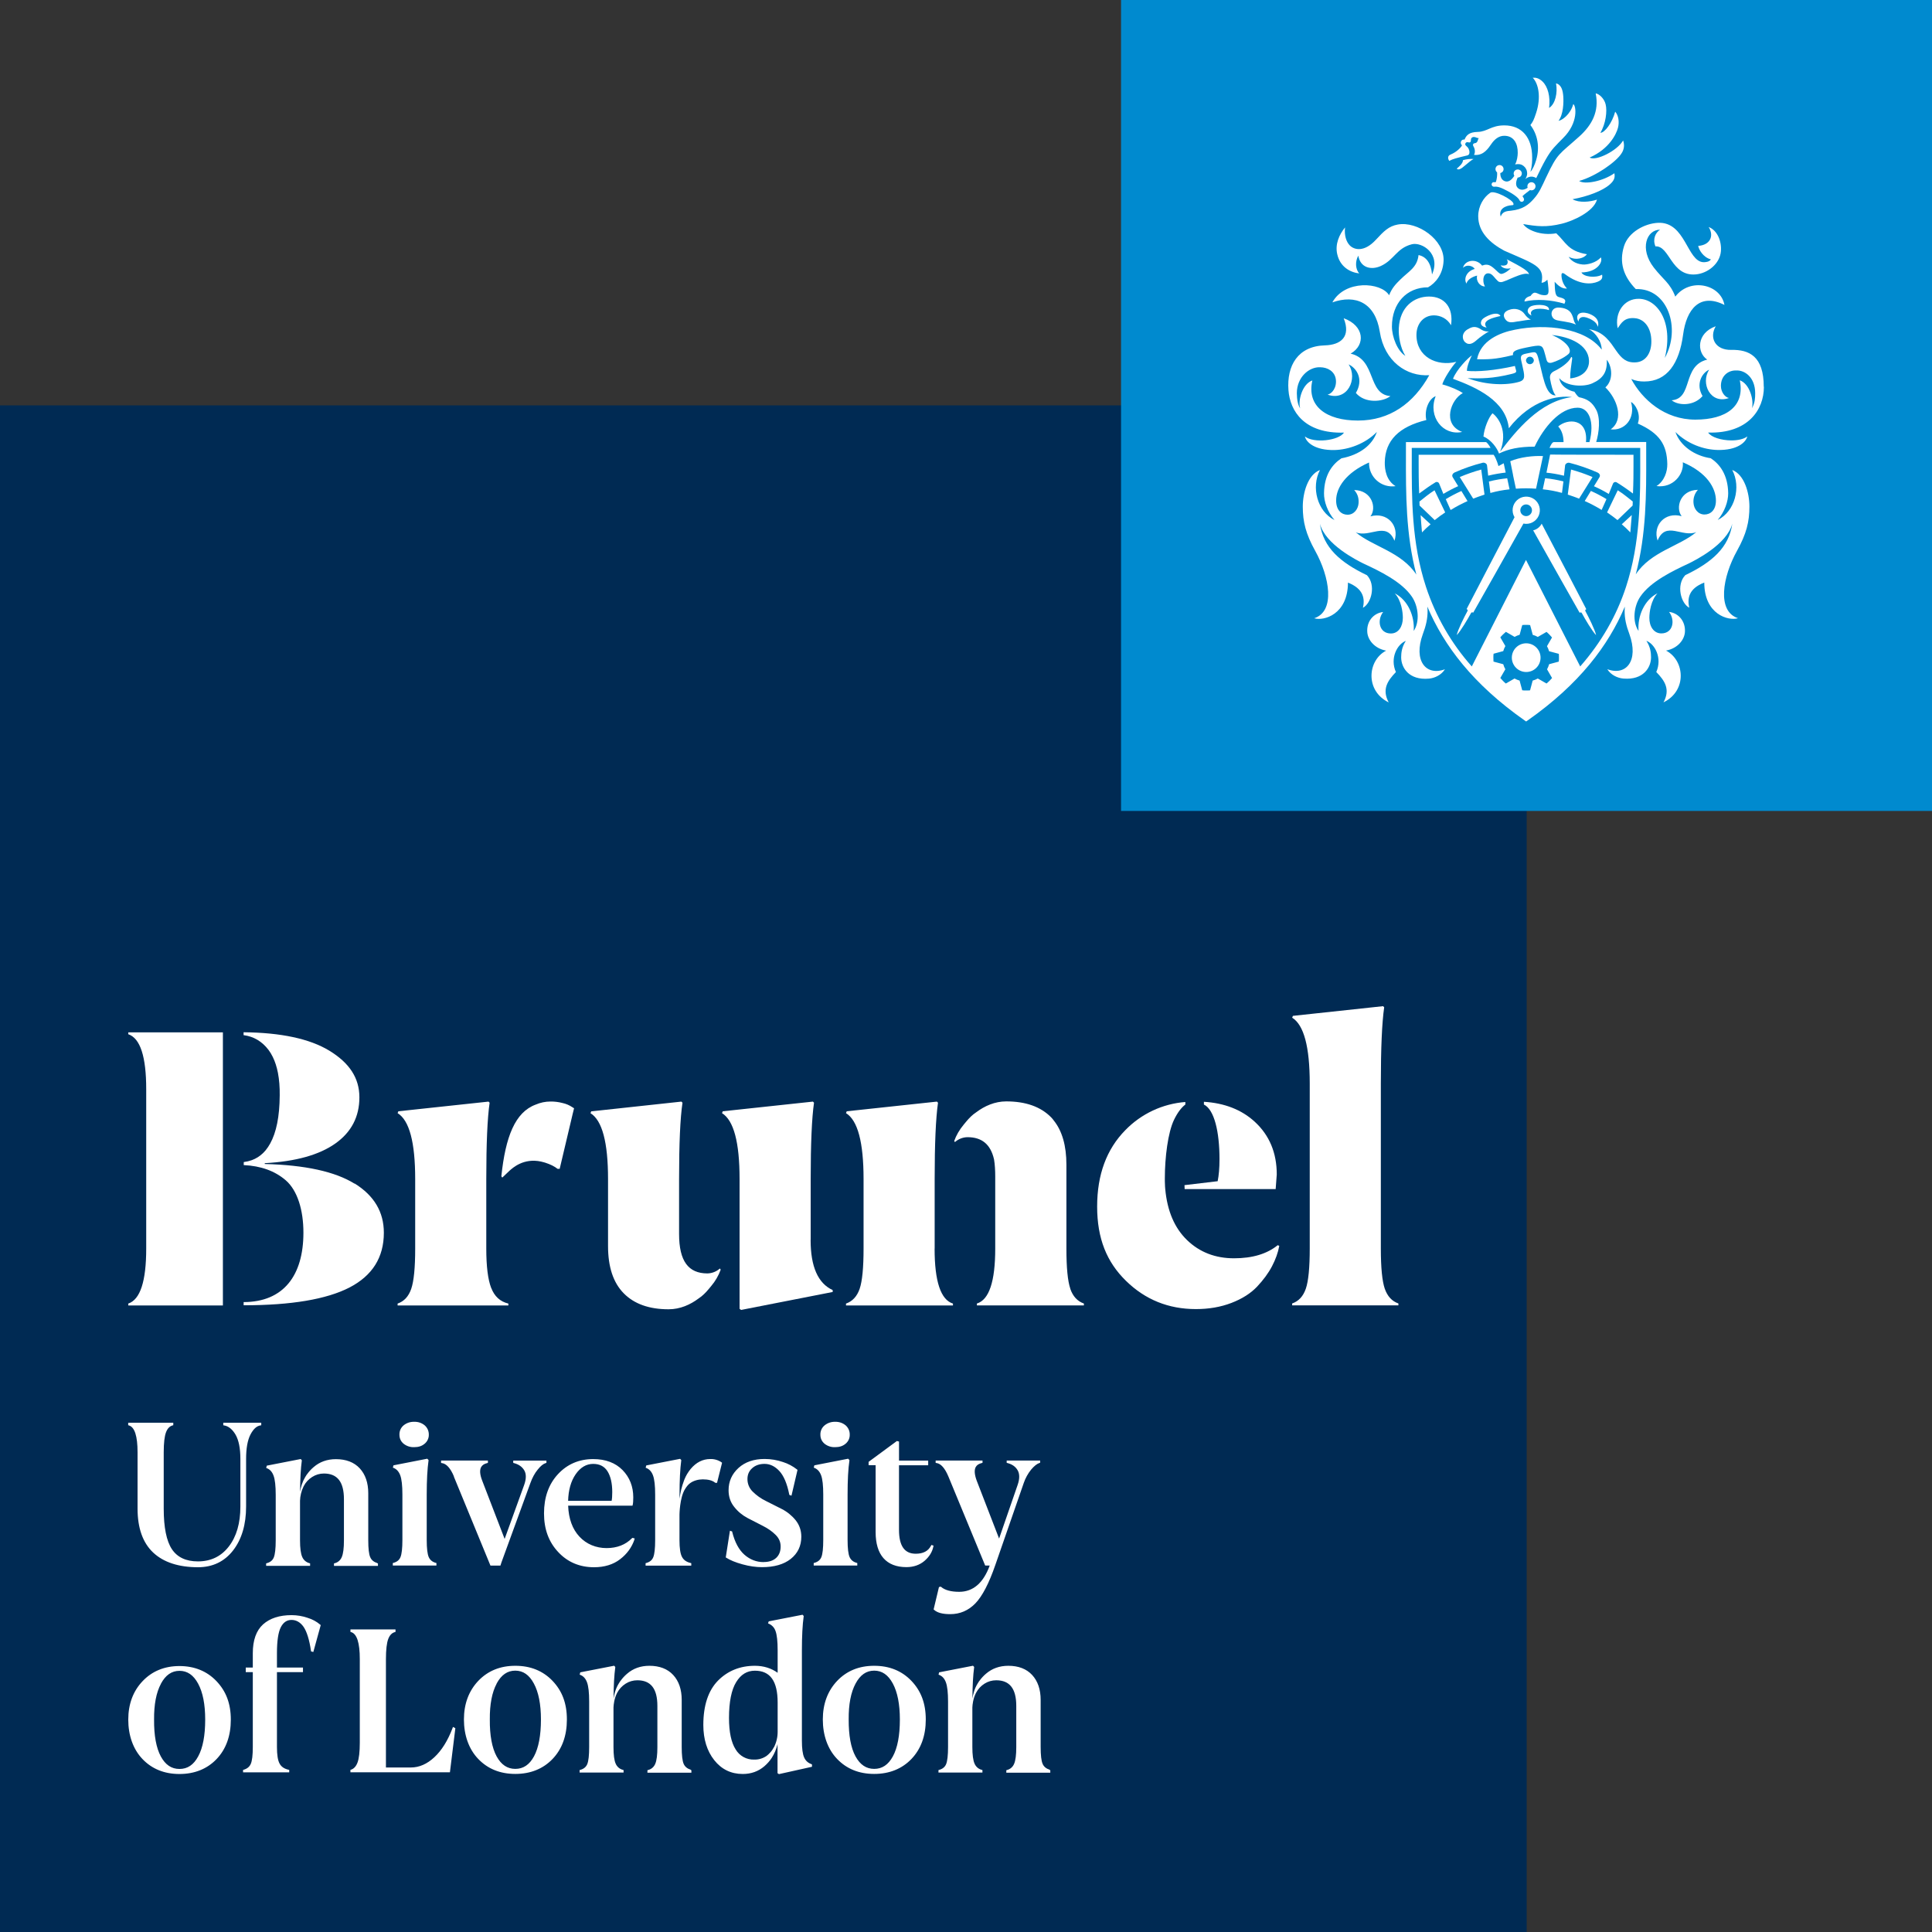
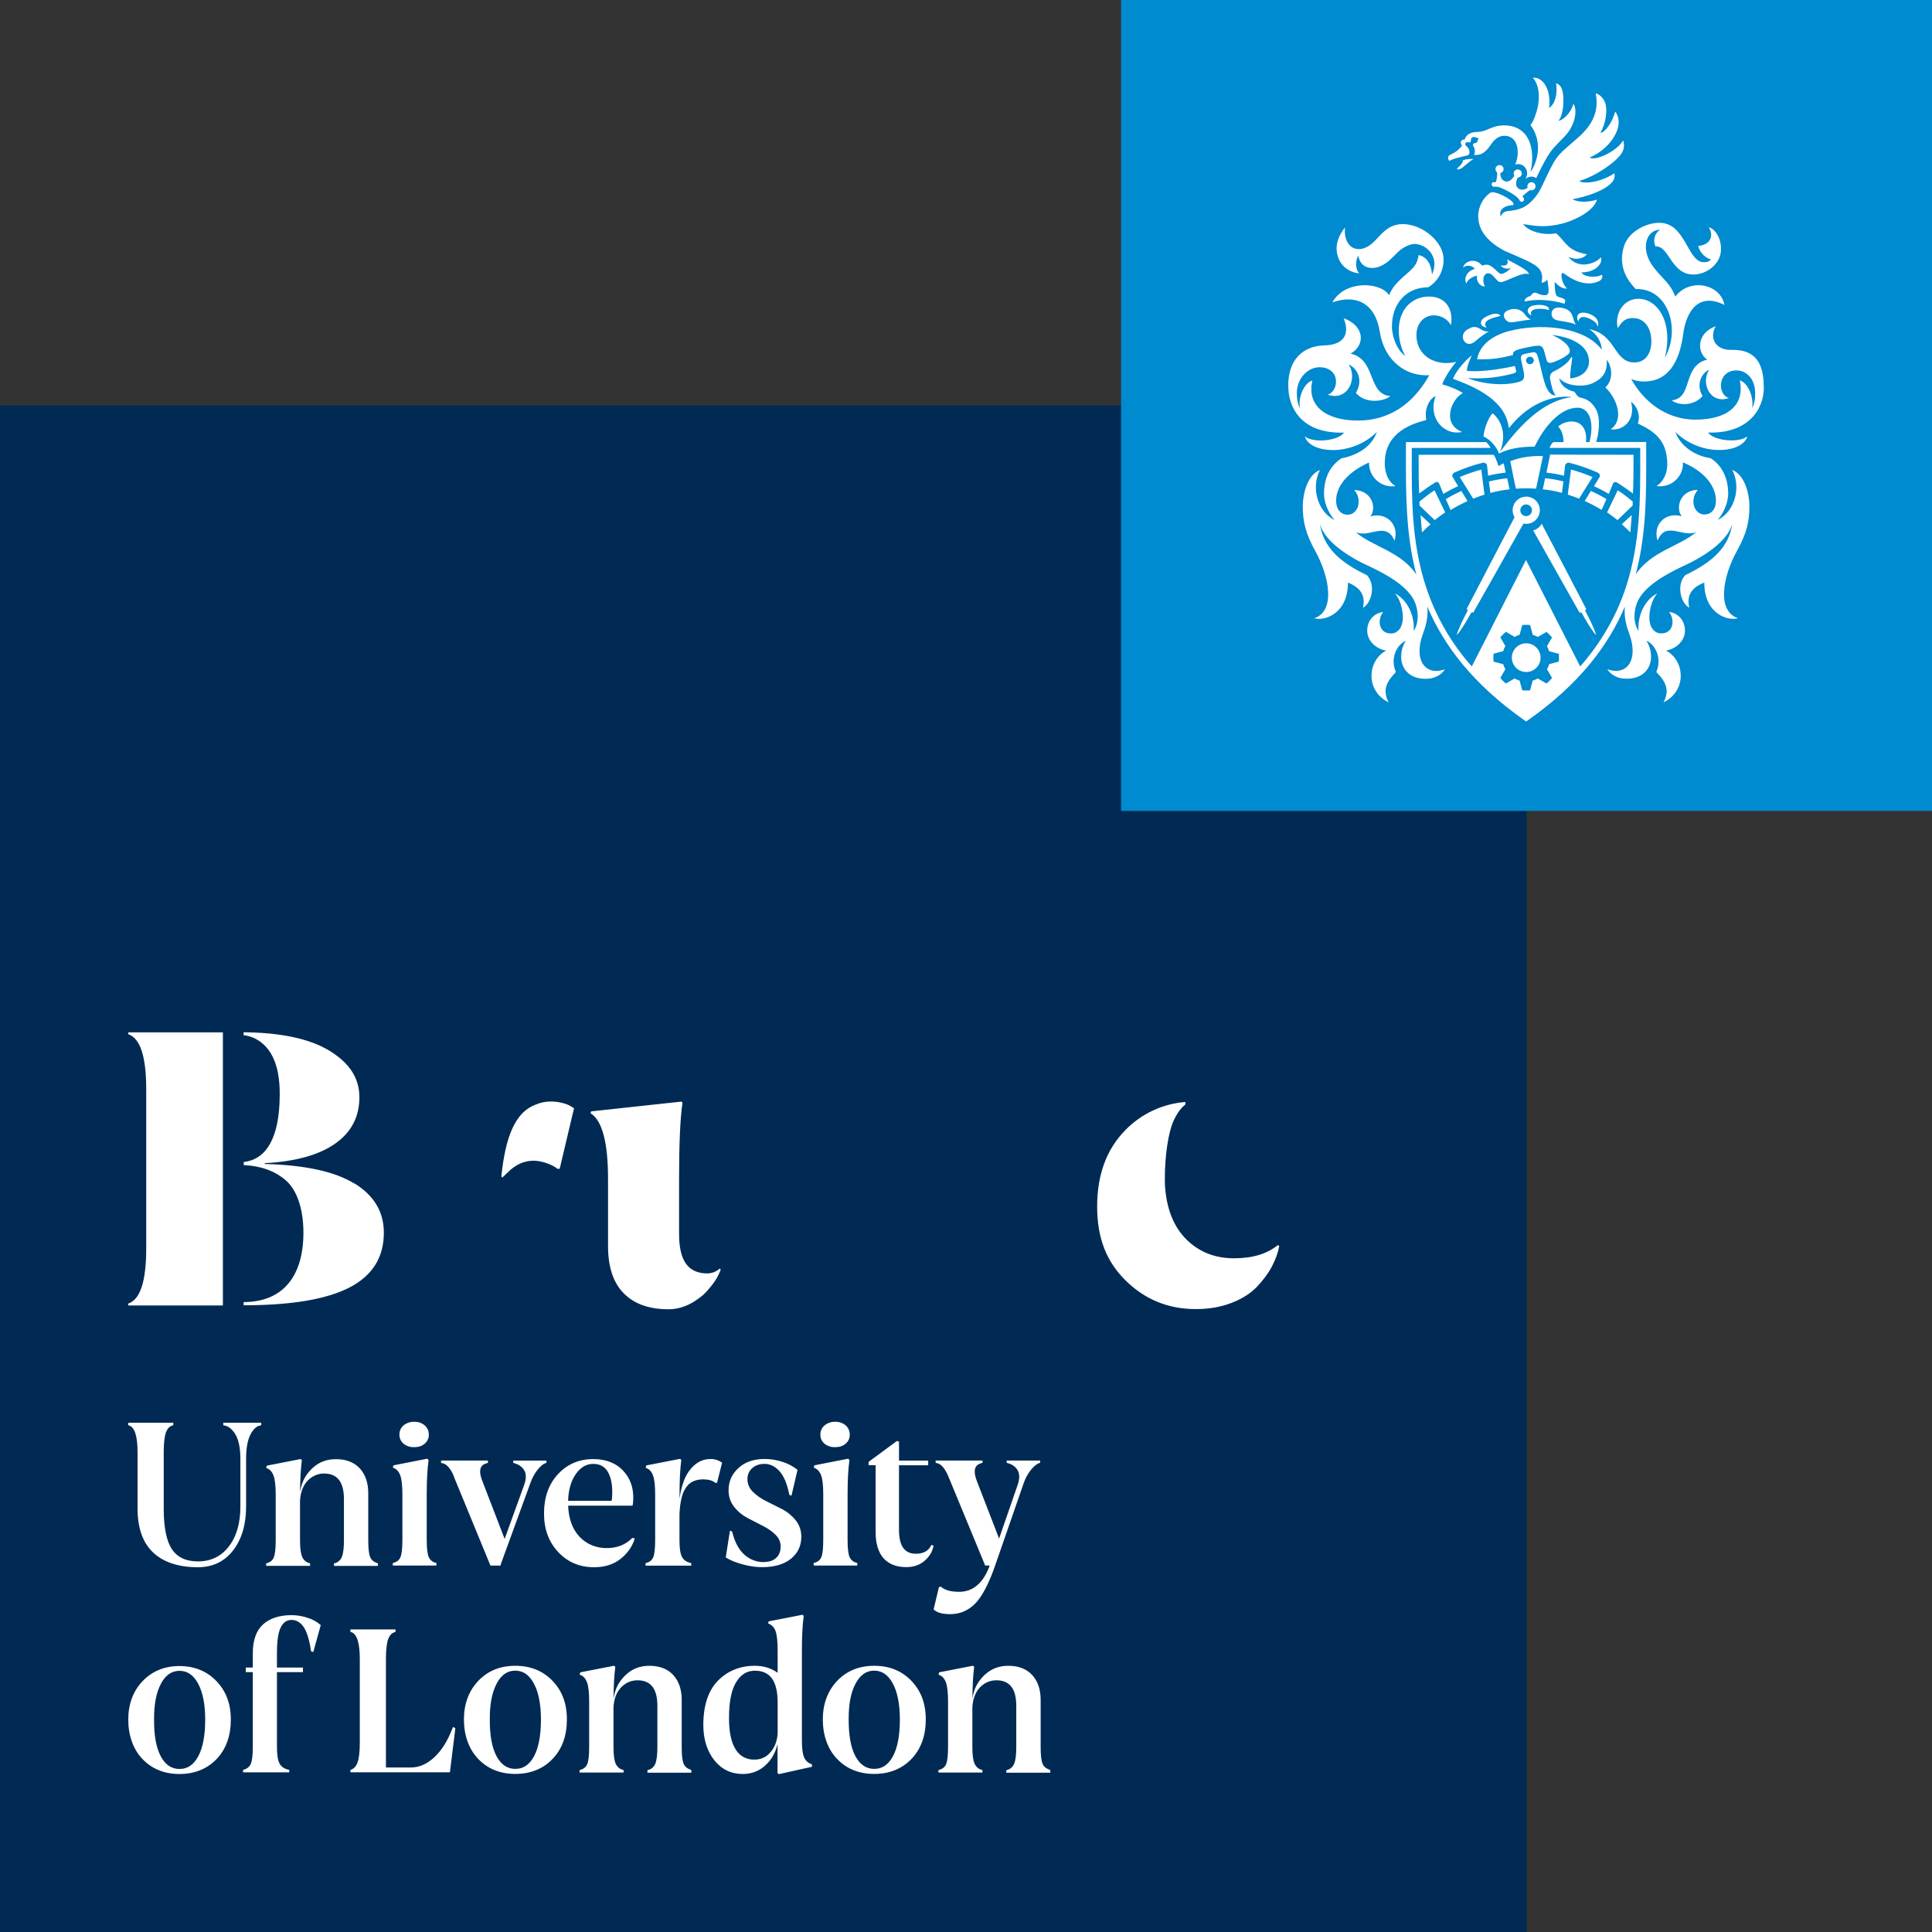
<svg xmlns="http://www.w3.org/2000/svg" width="100" height="100" viewBox="0 0 100 100" fill="none">
  <rect x="0" y="0" width="100" height="100" fill="#333333" stroke="none" />
  <g clip-path="url(#clip0_1783_32)">
    <path d="M79.02 20.983H0V100.004H79.02V20.983Z" fill="#002A53" />
-     <path d="M25.421 66.658C25.254 66.221 25.17 65.543 25.17 64.627V61.024C25.17 59.193 25.227 57.873 25.343 57.076L25.285 57.019L20.618 57.52L20.58 57.616C21.188 57.989 21.49 59.125 21.49 61.024V64.627C21.49 65.621 21.421 66.316 21.285 66.71C21.15 67.103 20.916 67.357 20.58 67.473V67.571H26.313V67.473C25.886 67.371 25.591 67.1 25.424 66.658M41.961 64.179V61.024C41.961 59.193 42.019 57.877 42.133 57.076L42.076 57.019L37.41 57.52L37.371 57.616C37.978 57.992 38.28 59.125 38.28 61.024V67.744L38.358 67.802L43.1 66.873V66.774C42.338 66.425 41.957 65.559 41.957 64.179M55.4 66.706C55.265 66.312 55.197 65.618 55.197 64.623V60.285C55.197 59.298 54.976 58.535 54.542 57.995C54.501 57.937 54.456 57.882 54.406 57.832C53.865 57.283 53.091 57.008 52.083 57.008C51.49 57.008 50.961 57.246 50.529 57.571C50.336 57.696 50.16 57.873 50.006 58.06C49.966 58.107 49.923 58.158 49.885 58.206C49.657 58.477 49.489 58.775 49.39 59.057L49.427 59.114C49.606 58.955 49.836 58.865 50.075 58.86C50.815 58.86 51.273 59.223 51.452 60.014C51.496 60.278 51.513 60.576 51.513 60.905V64.624C51.513 66.326 51.198 67.276 50.564 67.47V67.568H56.102V67.47C55.767 67.354 55.532 67.1 55.397 66.706M48.378 64.627V61.024C48.378 59.193 48.437 57.877 48.551 57.076L48.494 57.019L43.827 57.52L43.789 57.616C44.396 57.989 44.698 59.125 44.698 61.024V64.627C44.698 65.621 44.63 66.316 44.495 66.71C44.359 67.103 44.122 67.357 43.789 67.473V67.571H49.325V67.473C48.694 67.279 48.375 66.329 48.375 64.627M71.676 66.706C71.541 66.312 71.472 65.618 71.472 64.623V56.085C71.472 54.254 71.53 52.937 71.645 52.137L71.588 52.079L66.921 52.581L66.882 52.676C67.49 53.05 67.792 54.186 67.792 56.082V64.62C67.792 65.614 67.724 66.309 67.589 66.703C67.453 67.096 67.219 67.351 66.882 67.467V67.564H72.381V67.467C72.046 67.351 71.812 67.096 71.676 66.703M63.121 59.997C63.121 60.461 63.087 60.841 63.026 61.139L61.309 61.343L61.317 61.547H66.028L66.085 60.791C66.085 59.668 65.705 58.759 64.943 58.059C64.264 57.438 63.389 57.096 62.314 57.028V57.171C62.853 57.431 63.121 58.585 63.121 59.994" fill="white" />
    <path d="M63.874 65.129C62.907 65.129 62.096 64.817 61.445 64.19C60.794 63.562 60.418 62.683 60.313 61.547C60.313 61.547 60.292 61.329 60.292 61.141V60.984C60.292 59.911 60.451 58.62 60.767 57.962C60.944 57.595 61.14 57.333 61.353 57.171V57.039C60.176 57.13 59.072 57.647 58.249 58.494C57.276 59.481 56.788 60.8 56.788 62.452C56.788 64.104 57.283 65.322 58.28 66.296C59.274 67.27 60.481 67.758 61.9 67.758C62.571 67.758 63.185 67.652 63.739 67.439C64.295 67.225 64.736 66.944 65.065 66.598C65.394 66.248 65.651 65.899 65.838 65.543C66.025 65.186 66.15 64.838 66.215 64.487L66.136 64.45C65.58 64.902 64.827 65.129 63.871 65.129M6.639 53.531C7.259 53.739 7.568 54.688 7.568 56.377V64.627C7.568 66.316 7.259 67.266 6.639 67.473V67.571H11.537V53.435H6.639V53.531ZM18.351 61.266C17.344 60.641 15.797 60.302 13.704 60.248V60.206C15.305 60.119 16.52 59.779 17.354 59.19C18.186 58.602 18.602 57.805 18.602 56.798C18.602 55.791 18.08 55.01 17.035 54.376C16.025 53.766 14.549 53.449 12.608 53.429V53.579C13.131 53.647 13.562 53.901 13.898 54.342C13.979 54.451 14.054 54.573 14.118 54.705C14.236 54.943 14.325 55.221 14.386 55.532C14.451 55.878 14.485 56.266 14.478 56.699C14.471 57.789 14.304 58.616 13.982 59.193C13.948 59.254 13.912 59.312 13.874 59.37L13.832 59.427C13.806 59.465 13.775 59.501 13.749 59.539C13.718 59.576 13.683 59.61 13.653 59.644C13.636 59.66 13.622 59.678 13.606 59.692C13.44 59.851 13.25 59.97 13.037 60.048C12.907 60.095 12.765 60.129 12.616 60.149V60.305C13.504 60.347 14.226 60.607 14.787 61.089C15.401 61.618 15.705 62.643 15.705 63.802C15.705 66.021 14.674 67.392 12.611 67.396V67.561C15.075 67.561 16.9 67.252 18.087 66.642C19.274 66.027 19.868 65.084 19.868 63.806C19.868 62.733 19.366 61.886 18.357 61.258M37.26 65.658C37.081 65.818 36.851 65.908 36.611 65.912C35.635 65.909 35.149 65.284 35.149 63.871V61.024C35.149 59.193 35.207 57.873 35.326 57.076L35.268 57.019L30.601 57.524L30.564 57.619C31.17 57.992 31.472 59.129 31.472 61.028V64.495C31.472 65.58 31.743 66.394 32.286 66.943C32.828 67.493 33.602 67.768 34.609 67.768C35.203 67.768 35.732 67.53 36.164 67.205C36.357 67.08 36.533 66.903 36.687 66.716C36.726 66.669 36.77 66.622 36.808 66.57C37.023 66.318 37.19 66.029 37.303 65.719L37.266 65.662L37.26 65.658ZM29.638 57.317C29.478 57.207 29.298 57.13 29.108 57.09C28.907 57.038 28.699 57.012 28.491 57.015C28.226 57.015 27.972 57.069 27.727 57.174C26.658 57.568 26.164 58.844 25.95 60.882L25.997 60.953C26.129 60.828 26.252 60.705 26.374 60.594C26.541 60.448 27.1 59.929 28.002 60.122C28.053 60.132 28.1 60.146 28.148 60.159C28.175 60.167 28.202 60.173 28.229 60.183C28.483 60.265 28.704 60.373 28.86 60.499H28.969L29.641 57.659L29.712 57.371V57.365C29.691 57.347 29.665 57.333 29.641 57.317M7.12 75.167V78.087C7.12 79.091 7.391 79.854 7.927 80.359C8.46 80.862 9.244 81.12 10.251 81.12C11.007 81.12 11.622 80.824 12.069 80.245C12.514 79.668 12.738 78.904 12.738 77.978V75.513C12.738 74.966 12.813 74.542 12.965 74.25C13.111 73.969 13.283 73.809 13.48 73.779L13.522 73.772V73.64H11.557V73.772L11.598 73.779C11.828 73.816 12.028 73.979 12.192 74.257C12.358 74.546 12.442 74.966 12.442 75.513V77.978C12.442 78.837 12.242 79.532 11.842 80.048C11.449 80.559 10.913 80.818 10.244 80.818C9.627 80.818 9.176 80.604 8.898 80.186C8.617 79.763 8.474 79.057 8.474 78.091V75.17C8.474 74.688 8.515 74.339 8.593 74.135C8.667 73.938 8.779 73.823 8.931 73.779L8.969 73.769V73.64H6.636V73.769L6.672 73.779C6.971 73.867 7.12 74.335 7.12 75.17M22.12 75.509L22.181 75.57V75.594C22.12 76.025 22.087 76.618 22.087 77.357V79.715C22.087 80.142 22.123 80.438 22.191 80.594C22.259 80.746 22.378 80.844 22.551 80.892L22.589 80.902V81.031H20.332V80.902L20.37 80.892C20.549 80.842 20.669 80.746 20.729 80.594C20.794 80.438 20.828 80.139 20.828 79.712V77.354C20.828 76.893 20.791 76.56 20.716 76.36C20.645 76.171 20.529 76.042 20.376 75.98L20.335 75.964L20.367 75.845L22.12 75.502V75.509ZM21.442 74.905C21.663 74.905 21.842 74.847 21.981 74.725C22.05 74.668 22.105 74.597 22.142 74.516C22.18 74.434 22.198 74.346 22.195 74.256C22.197 74.165 22.178 74.075 22.142 73.992C22.105 73.909 22.05 73.835 21.981 73.775C21.829 73.649 21.636 73.584 21.439 73.593C21.24 73.585 21.046 73.65 20.892 73.775C20.821 73.834 20.765 73.907 20.727 73.991C20.69 74.075 20.672 74.166 20.675 74.257C20.675 74.454 20.746 74.603 20.889 74.726C21.044 74.85 21.24 74.914 21.439 74.905M23.49 76.425L25.373 81.004L25.387 81.035H25.902L25.954 80.872L27.452 76.764C27.551 76.49 27.676 76.255 27.832 76.066C27.981 75.878 28.121 75.767 28.246 75.729L28.283 75.719V75.6H26.565V75.719L26.601 75.729C26.849 75.794 27.028 75.919 27.138 76.109C27.246 76.296 27.242 76.55 27.13 76.862L26.12 79.654L24.959 76.639C24.838 76.326 24.82 76.093 24.902 75.94C24.959 75.835 25.061 75.767 25.217 75.729L25.254 75.719V75.597H22.829V75.722L22.873 75.729C23.107 75.76 23.318 75.994 23.498 76.425M31.663 77.683H29.406C29.42 77.13 29.549 76.669 29.793 76.312C30.041 75.953 30.346 75.771 30.702 75.771C31.035 75.771 31.279 75.896 31.442 76.15C31.604 76.407 31.69 76.771 31.69 77.228C31.69 77.426 31.679 77.578 31.658 77.683M32.836 79.681L32.853 79.63L32.73 79.599L32.709 79.62C32.378 79.956 31.936 80.129 31.397 80.129C30.858 80.129 30.355 79.929 29.991 79.535C29.63 79.149 29.433 78.612 29.407 77.934H32.738L32.748 77.897C32.769 77.812 32.778 77.683 32.778 77.503C32.778 76.941 32.591 76.466 32.222 76.089C31.852 75.713 31.34 75.522 30.705 75.522C29.976 75.522 29.361 75.783 28.88 76.303C28.399 76.822 28.158 77.503 28.158 78.331C28.158 79.158 28.406 79.814 28.891 80.332C29.376 80.855 30.003 81.12 30.746 81.12C31.285 81.12 31.741 80.98 32.097 80.705C32.452 80.434 32.703 80.089 32.84 79.684M39.525 80.854C39.155 80.854 38.823 80.726 38.535 80.475C38.246 80.221 38.032 79.824 37.9 79.295L37.894 79.268L37.781 79.23L37.565 80.611L37.592 80.628C37.792 80.756 38.073 80.872 38.432 80.97C38.789 81.069 39.131 81.116 39.443 81.116C40.071 81.116 40.57 80.974 40.929 80.689C41.293 80.4 41.476 80.014 41.476 79.539C41.476 79.213 41.374 78.924 41.177 78.68C40.981 78.441 40.737 78.244 40.462 78.104C40.187 77.962 39.911 77.826 39.641 77.69C39.388 77.567 39.158 77.403 38.958 77.205C38.872 77.121 38.804 77.02 38.757 76.909C38.711 76.797 38.687 76.678 38.688 76.557C38.688 76.326 38.766 76.143 38.931 75.995C39.095 75.845 39.312 75.77 39.573 75.77C39.851 75.77 40.108 75.892 40.336 76.136C40.567 76.384 40.74 76.791 40.851 77.351L40.858 77.378L40.967 77.416L41.279 76.082L41.255 76.061C41.039 75.89 40.793 75.759 40.529 75.675C40.227 75.571 39.904 75.516 39.573 75.516C39.02 75.516 38.565 75.672 38.226 75.98C37.883 76.293 37.711 76.679 37.711 77.136C37.711 77.463 37.805 77.751 37.999 77.992C38.185 78.232 38.42 78.426 38.687 78.569C38.949 78.707 39.217 78.844 39.484 78.979C39.743 79.108 39.966 79.264 40.146 79.444C40.323 79.621 40.406 79.817 40.406 80.048C40.406 80.295 40.329 80.492 40.177 80.634C40.021 80.78 39.803 80.851 39.521 80.851M43.229 74.905C43.45 74.905 43.629 74.847 43.769 74.725C43.838 74.668 43.893 74.597 43.93 74.516C43.967 74.434 43.985 74.346 43.982 74.256C43.984 74.165 43.966 74.075 43.929 73.992C43.892 73.909 43.837 73.835 43.769 73.775C43.618 73.65 43.425 73.585 43.229 73.593C43.031 73.585 42.837 73.65 42.683 73.775C42.612 73.833 42.555 73.907 42.517 73.99C42.479 74.074 42.46 74.165 42.463 74.257C42.463 74.454 42.535 74.603 42.676 74.726C42.832 74.85 43.027 74.914 43.226 74.905M43.904 75.509L43.966 75.57V75.594C43.901 76.025 43.871 76.618 43.871 77.357V79.715C43.871 80.142 43.907 80.438 43.975 80.594C44.044 80.746 44.163 80.844 44.336 80.892L44.373 80.902V81.031H42.117V80.902L42.154 80.892C42.333 80.842 42.452 80.746 42.514 80.594C42.578 80.438 42.611 80.139 42.611 79.712V77.354C42.611 76.893 42.575 76.56 42.5 76.36C42.429 76.171 42.313 76.042 42.16 75.98L42.12 75.964L42.151 75.845L43.904 75.502V75.509ZM46.425 74.587L46.533 74.614V75.6H48.043V75.842H46.532V79.182C46.532 80.017 46.819 80.421 47.398 80.421C47.785 80.421 48.043 80.285 48.19 80.004L48.209 79.966L48.321 80.003L48.31 80.048C48.256 80.326 48.1 80.577 47.852 80.791C47.602 81.004 47.286 81.114 46.914 81.114C46.398 81.114 45.997 80.957 45.726 80.648C45.458 80.343 45.322 79.888 45.322 79.301V75.838H44.959V75.665L46.422 74.587H46.425ZM52.106 75.597V75.716L52.144 75.726C52.395 75.791 52.568 75.916 52.676 76.106C52.781 76.293 52.781 76.547 52.673 76.858L51.713 79.636L50.553 76.635C50.439 76.323 50.421 76.089 50.502 75.936C50.559 75.831 50.661 75.764 50.818 75.726L50.855 75.716V75.597H48.429V75.719L48.474 75.726C48.701 75.757 48.907 75.991 49.088 76.421L50.98 81.001L50.994 81.031H51.228C50.899 81.933 50.37 82.392 49.647 82.392C49.226 82.392 48.911 82.306 48.715 82.141L48.694 82.123L48.6 82.147L48.324 83.303L48.348 83.324C48.515 83.477 48.789 83.548 49.185 83.548C49.688 83.548 50.125 83.362 50.486 82.989C50.842 82.622 51.191 81.954 51.52 80.997L52.989 76.76C53.075 76.508 53.204 76.272 53.372 76.065C53.528 75.882 53.67 75.767 53.802 75.723L53.837 75.713V75.598H52.107L52.106 75.597ZM37.347 75.689C37.175 75.572 36.971 75.512 36.764 75.519C36.374 75.519 36.035 75.692 35.75 76.031C35.686 76.108 35.629 76.19 35.577 76.275C35.577 76.275 35.543 76.327 35.489 76.434C35.482 76.451 35.475 76.467 35.468 76.482C35.441 76.535 35.419 76.589 35.4 76.645C35.288 76.945 35.211 77.257 35.173 77.575V77.357C35.173 76.618 35.204 76.024 35.261 75.594V75.57L35.203 75.509L33.45 75.851L33.419 75.97L33.461 75.987C33.613 76.048 33.728 76.174 33.799 76.367C33.874 76.567 33.911 76.9 33.911 77.36V79.719C33.911 80.146 33.877 80.441 33.813 80.6C33.752 80.753 33.633 80.848 33.453 80.899L33.416 80.909V81.037H35.78V80.909L35.743 80.899C35.529 80.848 35.383 80.746 35.299 80.583C35.211 80.417 35.17 80.125 35.17 79.722V78.392C35.17 78.392 35.18 77.534 35.448 77.09C35.529 76.957 35.615 76.842 35.726 76.764C35.905 76.635 36.147 76.571 36.377 76.571C36.658 76.571 36.873 76.628 37.013 76.741L37.025 76.751H37.114L37.374 75.713L37.347 75.692V75.689ZM19.528 80.906C19.349 80.848 19.226 80.75 19.163 80.6C19.094 80.448 19.061 80.152 19.061 79.725V77.29C19.061 76.75 18.912 76.317 18.62 76.001C18.328 75.685 17.91 75.526 17.388 75.526C16.933 75.526 16.547 75.665 16.235 75.936C16.108 76.043 15.995 76.165 15.899 76.299C15.899 76.299 15.848 76.357 15.788 76.469C15.723 76.578 15.671 76.694 15.631 76.815C15.627 76.825 15.624 76.839 15.618 76.849C15.618 76.852 15.618 76.859 15.614 76.862L15.607 76.886C15.576 76.987 15.549 77.096 15.532 77.219C15.537 76.547 15.567 76.004 15.621 75.604V75.58L15.564 75.519L13.809 75.862L13.778 75.98L13.82 75.997C13.972 76.058 14.088 76.184 14.158 76.377C14.233 76.574 14.271 76.909 14.271 77.371V79.729C14.271 80.156 14.236 80.451 14.172 80.611C14.111 80.764 13.993 80.858 13.813 80.909L13.775 80.92V81.048H16.051V80.92L16.015 80.909C15.933 80.888 15.857 80.848 15.793 80.793C15.729 80.738 15.678 80.669 15.645 80.591C15.567 80.421 15.529 80.129 15.529 79.728V77.68C15.537 77.427 15.597 77.179 15.706 76.951L15.723 76.917C15.824 76.723 15.97 76.567 16.157 76.448C16.338 76.331 16.549 76.269 16.764 76.269C17.463 76.269 17.802 76.703 17.802 77.598V79.732C17.802 80.132 17.765 80.424 17.69 80.594C17.658 80.672 17.609 80.742 17.545 80.797C17.482 80.853 17.406 80.892 17.324 80.912L17.287 80.923V81.051H19.563V80.923L19.528 80.912V80.906ZM23.423 89.448C23.178 90.095 22.86 90.604 22.48 90.956C22.103 91.309 21.693 91.485 21.266 91.485H19.976V85.869C19.976 85.386 20.018 85.037 20.095 84.833C20.17 84.638 20.282 84.521 20.434 84.478L20.472 84.468V84.339H18.139V84.468L18.175 84.478C18.474 84.566 18.623 85.034 18.623 85.869V90.207C18.623 90.682 18.581 91.028 18.504 91.231C18.429 91.428 18.317 91.55 18.171 91.598L18.138 91.608V91.733H23.288L23.565 89.484V89.447L23.447 89.386L23.426 89.436L23.423 89.448ZM25.705 87.141C25.947 86.693 26.262 86.472 26.669 86.472C27.075 86.472 27.392 86.69 27.632 87.138C27.877 87.589 27.999 88.216 27.999 88.999C27.999 89.827 27.877 90.468 27.639 90.909C27.402 91.347 27.082 91.557 26.672 91.557C26.262 91.557 25.943 91.344 25.705 90.909C25.466 90.468 25.346 89.826 25.353 88.999C25.346 88.219 25.465 87.595 25.709 87.141M26.669 86.221C25.892 86.221 25.251 86.482 24.755 87.002C24.264 87.521 24.013 88.192 24.013 88.999C24.013 89.806 24.261 90.529 24.752 91.041C25.245 91.557 25.889 91.818 26.672 91.818C27.456 91.818 28.11 91.557 28.602 91.042C29.095 90.526 29.342 89.841 29.342 89C29.342 88.158 29.092 87.517 28.599 87.001C28.104 86.482 27.456 86.221 26.676 86.221M44.285 87.141C44.525 86.693 44.841 86.472 45.248 86.472C45.654 86.472 45.97 86.69 46.212 87.138C46.455 87.589 46.577 88.216 46.577 88.999C46.577 89.827 46.455 90.468 46.215 90.909C45.977 91.347 45.658 91.557 45.248 91.557C44.838 91.557 44.519 91.344 44.281 90.909C44.04 90.468 43.925 89.826 43.928 88.999C43.921 88.219 44.04 87.595 44.285 87.141ZM45.245 86.221C44.468 86.221 43.826 86.482 43.331 87.002C42.84 87.521 42.589 88.192 42.589 88.999C42.589 89.806 42.836 90.529 43.328 91.041C43.82 91.557 44.464 91.818 45.248 91.818C46.031 91.818 46.685 91.557 47.178 91.042C47.67 90.526 47.918 89.841 47.918 89C47.918 88.158 47.667 87.517 47.174 87.001C46.679 86.482 46.031 86.221 45.251 86.221M35.753 91.601C35.573 91.544 35.451 91.445 35.386 91.296C35.319 91.143 35.285 90.848 35.285 90.421V87.986C35.285 87.446 35.136 87.011 34.844 86.696C34.552 86.38 34.136 86.221 33.613 86.221C33.158 86.221 32.771 86.36 32.459 86.631C32.333 86.738 32.219 86.86 32.123 86.995C32.123 86.995 32.073 87.052 32.011 87.165C31.94 87.285 31.883 87.414 31.842 87.548C31.842 87.551 31.842 87.554 31.839 87.561L31.831 87.584C31.801 87.686 31.774 87.795 31.757 87.918C31.761 87.246 31.791 86.703 31.846 86.303V86.279L31.788 86.218L30.035 86.56L30.003 86.679L30.045 86.696C30.197 86.757 30.313 86.883 30.383 87.076C30.458 87.273 30.495 87.608 30.495 88.07V90.427C30.495 90.854 30.462 91.15 30.397 91.309C30.335 91.458 30.217 91.557 30.038 91.608L30 91.619V91.747H32.276V91.618L32.239 91.607C32.157 91.586 32.081 91.547 32.017 91.492C31.953 91.436 31.902 91.367 31.869 91.29C31.791 91.12 31.754 90.828 31.754 90.427V88.378C31.761 88.226 31.791 87.93 31.93 87.649L31.947 87.616C32.049 87.422 32.195 87.266 32.381 87.147C32.569 87.028 32.772 86.971 32.989 86.971C33.687 86.971 34.026 87.405 34.026 88.3V90.434C34.026 90.834 33.99 91.126 33.915 91.296C33.883 91.374 33.834 91.444 33.77 91.499C33.706 91.555 33.63 91.594 33.548 91.615L33.511 91.625V91.754H35.786V91.625L35.753 91.615V91.601ZM54.331 91.601C54.152 91.544 54.029 91.445 53.966 91.296C53.898 91.143 53.864 90.848 53.864 90.421V87.986C53.864 87.446 53.715 87.011 53.423 86.696C53.131 86.38 52.715 86.221 52.192 86.221C51.736 86.221 51.35 86.36 51.035 86.631C50.909 86.738 50.795 86.86 50.699 86.995C50.699 86.995 50.648 87.052 50.587 87.165C50.515 87.285 50.458 87.414 50.417 87.548C50.417 87.551 50.417 87.554 50.414 87.561L50.407 87.584C50.376 87.686 50.349 87.795 50.332 87.918C50.336 87.246 50.367 86.703 50.421 86.303V86.279L50.363 86.218L48.609 86.56L48.578 86.679L48.62 86.696C48.772 86.757 48.888 86.883 48.958 87.076C49.033 87.273 49.071 87.608 49.071 88.07V90.427C49.071 90.854 49.036 91.15 48.972 91.309C48.911 91.458 48.793 91.557 48.613 91.608L48.575 91.619V91.747H50.851V91.618L50.815 91.607C50.733 91.586 50.657 91.547 50.593 91.492C50.529 91.436 50.478 91.367 50.445 91.29C50.367 91.12 50.329 90.828 50.329 90.427V88.378C50.336 88.226 50.367 87.93 50.506 87.649L50.523 87.616C50.624 87.422 50.77 87.266 50.956 87.147C51.144 87.028 51.347 86.971 51.564 86.971C52.263 86.971 52.602 87.405 52.602 88.3V90.434C52.602 90.834 52.565 91.126 52.49 91.296C52.458 91.374 52.408 91.444 52.345 91.499C52.281 91.555 52.205 91.594 52.123 91.615L52.087 91.625V91.754H54.363V91.625L54.328 91.615L54.331 91.601ZM40.057 90.434C40.017 90.513 39.973 90.58 39.925 90.642C39.922 90.648 39.915 90.652 39.911 90.658L39.895 90.679C39.817 90.77 39.743 90.835 39.688 90.878C39.499 91.013 39.271 91.082 39.04 91.076C38.847 91.083 38.655 91.038 38.486 90.945C38.316 90.852 38.175 90.715 38.077 90.549C37.849 90.194 37.733 89.647 37.733 88.921C37.733 88.091 37.859 87.463 38.104 87.067C38.348 86.669 38.664 86.475 39.074 86.475C39.868 86.475 40.251 87.015 40.251 88.127V89.641C40.251 89.916 40.186 90.188 40.062 90.434M41.995 91.309C41.912 91.281 41.836 91.236 41.771 91.177C41.707 91.117 41.656 91.044 41.622 90.964C41.544 90.791 41.506 90.499 41.506 90.099V85.417C41.506 84.684 41.538 84.094 41.598 83.664V83.64L41.54 83.579L39.79 83.921L39.752 84.026L39.797 84.044C39.878 84.08 39.951 84.132 40.011 84.198C40.071 84.264 40.115 84.342 40.143 84.427C40.214 84.62 40.251 84.956 40.251 85.417V86.583C39.918 86.344 39.522 86.221 39.074 86.221C38.31 86.221 37.67 86.479 37.165 86.987C36.663 87.497 36.404 88.267 36.404 89.284C36.404 90.017 36.594 90.631 36.967 91.102C37.344 91.581 37.842 91.821 38.446 91.821C38.88 91.821 39.254 91.685 39.563 91.421C39.716 91.289 39.841 91.147 39.943 90.991C40.083 90.772 40.185 90.531 40.245 90.278V91.781L40.319 91.828L42.028 91.448V91.326L41.995 91.312V91.309ZM8.328 87.151C8.568 86.703 8.884 86.482 9.291 86.482C9.698 86.482 10.014 86.7 10.254 87.144C10.499 87.595 10.621 88.219 10.621 89.006C10.621 89.83 10.499 90.472 10.257 90.912C10.021 91.35 9.705 91.561 9.291 91.561C8.877 91.561 8.562 91.35 8.324 90.912C8.087 90.472 7.968 89.83 7.975 89.006C7.968 88.225 8.087 87.602 8.331 87.151M9.291 86.234C8.518 86.234 7.874 86.496 7.381 87.016C6.89 87.53 6.639 88.203 6.639 89.009C6.639 89.817 6.887 90.537 7.375 91.048C7.863 91.56 8.507 91.822 9.288 91.822C10.069 91.822 10.723 91.56 11.211 91.048C11.7 90.535 11.947 89.85 11.947 89.009C11.947 88.168 11.697 87.534 11.204 87.015C10.713 86.499 10.065 86.234 9.284 86.234M15.926 83.739C15.657 83.647 15.376 83.6 15.092 83.599C14.467 83.599 13.969 83.761 13.616 84.078C13.264 84.396 13.085 84.898 13.085 85.567V86.312H12.72V86.55H13.085V90.421C13.085 90.848 13.049 91.143 12.981 91.296C12.917 91.445 12.799 91.544 12.616 91.601L12.581 91.612V91.737H14.97V91.608L14.932 91.601C14.711 91.55 14.559 91.448 14.471 91.282C14.379 91.116 14.335 90.828 14.335 90.421V86.55H15.682V86.312H14.335V85.567C14.335 84.931 14.403 84.481 14.536 84.223C14.665 83.973 14.848 83.847 15.088 83.847C15.329 83.847 15.546 83.966 15.713 84.206C15.882 84.454 16.011 84.871 16.096 85.441V85.475L16.218 85.506L16.601 84.115L16.577 84.094C16.386 83.931 16.163 83.81 15.923 83.739" fill="white" />
    <path d="M100 0H58.026V41.974H100V0Z" fill="#008ACF" />
    <path d="M77.561 24.128C77.561 24.128 77.463 23.755 77.311 23.538H73.429V24.03C73.429 24.376 73.429 24.892 73.456 25.543C73.745 25.326 74.044 25.119 74.308 24.959C74.359 24.928 74.454 24.946 74.491 25.03L74.708 25.564C74.973 25.407 75.197 25.288 75.475 25.163L75.194 24.704C75.122 24.586 75.217 24.492 75.284 24.457C75.755 24.247 76.243 24.078 76.743 23.952C76.835 23.928 76.957 23.996 76.968 24.084L77.028 24.62C77.368 24.538 77.659 24.492 77.934 24.46L77.832 23.979L77.554 24.128H77.561Z" fill="white" />
    <path d="M74.573 26.682C74.644 26.631 74.719 26.58 74.803 26.523L74.251 25.377C73.972 25.553 73.745 25.743 73.47 25.96C73.474 26.031 73.474 26.093 73.477 26.167L74.26 26.92C74.366 26.835 74.471 26.753 74.569 26.682H74.573ZM76.838 25.6L76.669 24.304C76.29 24.409 75.918 24.538 75.556 24.692L76.252 25.81C76.434 25.74 76.628 25.669 76.838 25.6ZM77.066 24.922L77.141 25.516C77.51 25.417 77.761 25.37 78.134 25.328L78.012 24.755C77.724 24.787 77.419 24.833 77.066 24.922ZM73.531 26.666C73.552 26.916 73.575 27.306 73.602 27.557C73.772 27.384 73.867 27.287 74.047 27.137C74.047 27.137 73.578 26.703 73.534 26.666H73.531ZM78.172 23.874L78.314 24.576V24.593L78.463 25.295C78.81 25.268 79.158 25.268 79.505 25.295L79.865 23.606C79.369 23.582 78.68 23.656 78.168 23.874H78.172ZM75.084 26.398C75.365 26.225 75.658 26.071 75.959 25.936L75.641 25.414C75.363 25.537 75.093 25.679 74.833 25.837L75.084 26.398ZM84.555 23.538C84.555 23.538 80.244 23.538 80.234 23.527L80.044 24.465C80.319 24.492 80.61 24.539 80.95 24.623L81.01 24.087C81.021 23.999 81.143 23.931 81.234 23.955C81.733 24.08 82.225 24.254 82.693 24.46C82.764 24.492 82.859 24.59 82.784 24.708L82.503 25.167C82.781 25.292 83.009 25.41 83.27 25.567L83.487 25.034C83.524 24.949 83.62 24.932 83.67 24.962C83.935 25.122 84.236 25.329 84.522 25.546C84.549 24.956 84.549 24.474 84.549 24.129V23.538H84.555Z" fill="white" />
    <path d="M84.515 25.96C84.241 25.743 84.013 25.553 83.734 25.377L83.182 26.523C83.368 26.647 83.548 26.78 83.722 26.92L84.505 26.167L84.511 25.96H84.515ZM81.317 24.304L81.147 25.6C81.357 25.669 81.55 25.735 81.733 25.81L82.429 24.692C82.067 24.538 81.696 24.409 81.317 24.304ZM79.854 25.326C80.227 25.367 80.479 25.413 80.848 25.512L80.923 24.919C80.612 24.839 80.296 24.783 79.976 24.752L79.854 25.326ZM83.942 27.137C84.119 27.287 84.213 27.384 84.386 27.557C84.409 27.307 84.441 26.909 84.46 26.658C84.386 26.73 83.942 27.137 83.942 27.137ZM83.151 25.834C82.891 25.676 82.621 25.535 82.344 25.41L82.025 25.933C82.324 26.066 82.619 26.221 82.9 26.394L83.151 25.834ZM82.025 25.936C82.025 25.936 81.992 25.919 81.974 25.913L82.025 25.936ZM75.343 8.198C75.431 8.172 75.753 8.086 75.943 8.046C76.015 8.029 76.058 7.981 76.058 7.89C76.06 7.824 76.045 7.76 76.016 7.701C75.987 7.643 75.944 7.593 75.892 7.554C75.828 7.503 75.831 7.456 75.858 7.408C75.892 7.347 75.963 7.354 76.021 7.371C76.079 7.389 76.14 7.357 76.133 7.243C76.133 7.157 76.188 7.09 76.29 7.09C76.388 7.09 76.431 7.151 76.544 7.151C76.506 7.178 76.506 7.239 76.479 7.3C76.448 7.368 76.411 7.404 76.336 7.411C76.272 7.419 76.239 7.453 76.242 7.507C76.242 7.53 76.252 7.554 76.269 7.581C76.347 7.71 76.367 7.897 76.293 8.016C76.324 8.019 76.355 8.022 76.386 8.022C76.804 8.022 77.025 7.694 77.201 7.439C77.351 7.222 77.568 7.028 77.859 7.028C78.358 7.028 78.565 7.432 78.558 7.914C78.558 8.067 78.521 8.341 78.42 8.51C78.596 8.477 78.691 8.497 78.779 8.537C78.843 8.57 78.898 8.616 78.942 8.672C78.986 8.728 79.017 8.793 79.033 8.863C79.049 8.932 79.05 9.004 79.035 9.074C79.02 9.144 78.991 9.21 78.948 9.267C79.017 9.214 79.24 9.044 79.515 9.217C79.895 8.423 80.143 7.961 80.431 7.64C80.564 7.494 80.746 7.303 80.902 7.15C81.72 6.347 81.574 5.445 81.431 5.39C81.293 5.912 80.851 6.234 80.668 6.252C80.923 5.926 80.936 5.292 80.916 5C80.895 4.695 80.824 4.382 80.54 4.315C80.631 4.797 80.505 5.387 80.18 5.586C80.254 5.007 80.119 4.484 79.837 4.217C79.654 4.044 79.498 4.012 79.332 4.023C79.624 4.311 79.783 5.021 79.508 5.851C79.386 6.218 79.342 6.306 79.213 6.472C79.583 6.954 79.713 7.611 79.511 8.284C79.441 8.518 79.332 8.779 79.213 8.891C79.311 8.582 79.304 8.267 79.304 8.148C79.304 7.127 78.779 6.49 77.862 6.49C77.178 6.49 76.984 6.818 76.482 6.828C76.045 6.839 75.899 6.995 75.804 7.225C75.621 7.192 75.546 7.412 75.672 7.521C75.641 7.605 75.421 7.862 75.075 8.002C74.908 8.07 74.94 8.243 75.02 8.328C75.119 8.267 75.257 8.223 75.349 8.196L75.343 8.198Z" fill="white" />
    <path d="M77.31 9.423C77.279 9.428 77.251 9.445 77.231 9.47C77.211 9.495 77.202 9.527 77.205 9.558C77.216 9.624 77.276 9.671 77.341 9.665C77.507 9.641 77.697 9.705 78.059 9.902C78.542 10.162 78.632 10.322 78.65 10.367C78.659 10.389 78.674 10.409 78.694 10.423C78.713 10.437 78.737 10.444 78.761 10.445C78.775 10.445 78.788 10.445 78.806 10.438C78.836 10.426 78.861 10.403 78.874 10.374C78.887 10.345 78.888 10.311 78.877 10.281C78.858 10.236 78.832 10.194 78.802 10.156C78.911 10.042 79.071 9.935 79.193 9.838C79.245 9.858 79.302 9.856 79.353 9.834C79.404 9.812 79.444 9.77 79.464 9.718C79.484 9.666 79.483 9.609 79.461 9.558C79.438 9.507 79.397 9.467 79.345 9.447C79.307 9.431 79.265 9.427 79.225 9.435C79.184 9.443 79.147 9.463 79.118 9.492C79.089 9.521 79.069 9.557 79.061 9.598C79.052 9.638 79.056 9.68 79.071 9.718C78.925 9.82 78.748 9.864 78.602 9.762C78.42 9.633 78.456 9.409 78.555 9.19C78.603 9.191 78.649 9.176 78.687 9.148C78.725 9.119 78.751 9.079 78.763 9.033C78.775 8.987 78.771 8.939 78.751 8.896C78.732 8.853 78.698 8.817 78.656 8.796C78.607 8.77 78.55 8.764 78.497 8.78C78.444 8.796 78.399 8.832 78.372 8.88C78.354 8.914 78.346 8.952 78.347 8.99C78.349 9.029 78.361 9.066 78.382 9.098C78.25 9.301 78.083 9.457 77.876 9.373C77.709 9.304 77.652 9.135 77.656 8.955C77.709 8.944 77.756 8.914 77.788 8.871C77.82 8.825 77.831 8.768 77.821 8.714C77.811 8.659 77.78 8.611 77.734 8.579C77.688 8.548 77.632 8.536 77.577 8.547C77.523 8.557 77.475 8.588 77.443 8.633C77.412 8.678 77.4 8.733 77.409 8.786C77.418 8.84 77.447 8.888 77.49 8.921C77.5 9.077 77.483 9.244 77.425 9.427C77.384 9.427 77.344 9.427 77.303 9.433L77.31 9.423ZM79.138 14.193C79.125 13.985 78.402 13.643 77.985 13.416C78.043 13.474 78.067 13.629 77.985 13.697C77.917 13.755 77.781 13.759 77.673 13.734C77.795 13.942 78.107 13.912 78.196 13.884C78.046 14.057 77.778 14.197 77.683 14.176C77.513 14.139 77.267 13.715 76.954 13.701C76.842 13.697 76.791 13.722 76.713 13.748C76.418 13.358 75.815 13.453 75.723 13.867C75.899 13.674 76.221 13.745 76.333 13.919C75.912 14.033 75.746 14.427 75.906 14.681C75.943 14.46 76.258 14.304 76.458 14.265C76.384 14.525 76.583 14.827 76.862 14.827C76.693 14.532 76.774 14.056 77.12 14.162C77.263 14.206 77.391 14.427 77.53 14.548C77.588 14.6 77.622 14.596 77.68 14.603C77.88 14.624 78.823 14.041 79.135 14.193H79.138Z" fill="white" />
    <path d="M80.034 9.166C79.793 9.681 79.671 9.979 79.386 10.295C79.122 10.591 78.83 10.838 78.205 10.906C78.023 10.926 77.768 10.929 77.676 11.211C77.551 10.828 77.907 10.642 78.256 10.621C78.321 10.618 78.348 10.611 78.337 10.55C78.337 10.349 77.313 9.806 77.124 9.986C76.795 10.21 76.512 10.665 76.512 11.191C76.512 12.005 77.113 12.575 77.859 12.975C79.441 13.673 79.959 13.782 79.79 14.633C79.892 14.641 80.007 14.566 80.092 14.477C80.115 14.617 80.135 14.769 80.146 14.919C80.17 15.217 80.132 15.295 79.887 15.278C79.546 15.254 79.46 14.976 79.22 15.32C79.04 15.363 78.911 15.466 78.907 15.607C79.501 15.465 80.302 15.512 80.974 15.722C81.018 15.621 81.099 15.493 80.797 15.407C80.648 15.366 80.557 15.366 80.509 15.146C80.478 15 80.475 14.787 80.468 14.586C80.634 14.77 80.855 14.963 81.106 14.932C80.925 14.746 80.823 14.496 80.821 14.236C80.821 14.074 80.95 14.152 80.977 14.172C81.784 14.783 82.398 14.708 82.696 14.582C82.915 14.491 82.954 14.396 82.925 14.217C82.581 14.406 81.965 14.331 81.855 14.102C82.676 14.088 82.978 13.562 82.859 13.321C82.619 13.606 82.137 13.711 81.92 13.691C81.513 13.656 81.288 13.45 81.194 13.291C81.584 13.501 82.008 13.358 82.137 13.158C81.153 12.999 81.054 12.541 80.553 12.076C79.732 12.215 79.03 11.896 78.84 11.597C79.552 11.717 80.027 11.777 80.848 11.577C81.391 11.445 82.479 10.973 82.66 10.332C82.3 10.451 81.736 10.512 81.394 10.312C82.175 10.17 82.945 9.881 83.321 9.549C83.552 9.346 83.602 9.19 83.561 8.966C82.965 9.386 82.019 9.566 81.736 9.366C82.605 9.125 83.66 8.372 83.928 7.941C83.995 7.844 84.037 7.732 84.052 7.615C84.066 7.499 84.053 7.38 84.012 7.27C83.718 7.799 82.602 8.355 82.279 8.155C83.304 7.703 83.663 6.93 83.745 6.618C83.826 6.316 83.772 5.97 83.602 5.78C83.45 6.347 83.06 6.879 82.835 6.873C83.11 6.418 83.199 5.753 83.106 5.394C83.033 5.098 82.771 4.857 82.592 4.833C82.785 5.764 82.398 6.472 81.754 7.055C80.688 8.016 80.631 7.897 80.037 9.163L80.034 9.166ZM82.151 16.212C81.981 16.164 81.703 16.149 81.642 16.368C81.632 16.416 81.633 16.465 81.644 16.513C81.656 16.561 81.677 16.606 81.706 16.645C81.706 16.478 81.852 16.302 82.262 16.489C82.54 16.618 82.646 16.73 82.707 16.916C82.811 16.509 82.486 16.306 82.151 16.207V16.212ZM75.947 31.646C75.797 31.917 75.457 32.595 75.4 32.873C75.6 32.673 75.987 32.015 76.133 31.744C76.167 31.682 76.194 31.686 76.255 31.709C76.33 31.591 78.256 28.165 78.853 27.1C79.011 27.133 79.177 27.111 79.32 27.037C79.464 26.962 79.578 26.841 79.643 26.693C79.708 26.544 79.72 26.378 79.677 26.222C79.634 26.066 79.539 25.93 79.407 25.836C79.275 25.742 79.115 25.696 78.953 25.706C78.792 25.716 78.639 25.781 78.519 25.891C78.4 26.001 78.323 26.148 78.299 26.308C78.276 26.468 78.309 26.632 78.392 26.771C77.867 27.778 75.974 31.394 75.912 31.523C75.967 31.561 75.983 31.58 75.95 31.642L75.946 31.645L75.947 31.646ZM78.993 26.109C79.073 26.109 79.15 26.141 79.206 26.198C79.263 26.255 79.295 26.331 79.295 26.412C79.295 26.492 79.263 26.569 79.206 26.625C79.15 26.682 79.073 26.714 78.993 26.714C78.912 26.714 78.836 26.682 78.779 26.625C78.722 26.569 78.691 26.492 78.691 26.412C78.691 26.331 78.722 26.255 78.779 26.198C78.836 26.141 78.912 26.109 78.993 26.109ZM79.355 27.449C80.095 28.766 81.693 31.605 81.761 31.714C81.822 31.69 81.849 31.686 81.882 31.747C82.028 32.018 82.411 32.674 82.615 32.876C82.557 32.598 82.215 31.917 82.069 31.649C82.035 31.587 82.052 31.568 82.106 31.53C82.052 31.412 80.475 28.402 79.797 27.106C79.752 27.192 79.69 27.267 79.613 27.327C79.537 27.387 79.449 27.429 79.355 27.452V27.449ZM78.588 16.636C78.728 16.611 79.203 16.533 79.24 16.55C79.11 16.483 78.999 16.384 78.918 16.262C78.755 16.028 78.426 15.912 78.084 16.048C77.859 16.137 77.775 16.296 77.891 16.49C78.043 16.744 78.253 16.693 78.588 16.631V16.636ZM75.963 17.046C75.624 17.252 75.685 17.587 75.838 17.717C76.051 17.897 76.258 17.762 76.448 17.589C76.583 17.464 77.008 17.165 77.079 17.157C76.938 17.17 76.797 17.137 76.676 17.062C76.387 16.863 76.204 16.9 75.968 17.046H75.963ZM80.675 15.92C80.362 15.912 80.227 16.184 80.352 16.412C80.454 16.598 80.706 16.594 80.946 16.639C81.187 16.682 81.317 16.7 81.574 16.798C81.428 16.61 81.485 16.54 81.35 16.262C81.225 16.004 80.939 15.927 80.675 15.92ZM76.723 16.53C76.629 16.645 76.563 16.887 76.947 16.954C76.652 16.587 77.3 16.436 77.665 16.357C77.506 16.052 76.825 16.404 76.723 16.53ZM80.173 16.052C80.23 15.746 79.555 15.74 79.277 15.838C79.068 15.912 78.952 16.183 79.267 16.33C79.077 15.896 79.902 15.948 80.173 16.052ZM78.996 34.783C79.193 34.783 79.382 34.705 79.521 34.566C79.661 34.426 79.739 34.237 79.739 34.04C79.739 33.843 79.661 33.654 79.521 33.515C79.382 33.375 79.193 33.297 78.996 33.297C78.799 33.297 78.61 33.375 78.47 33.515C78.331 33.654 78.252 33.843 78.252 34.04C78.252 34.237 78.331 34.426 78.47 34.566C78.61 34.705 78.799 34.783 78.996 34.783Z" fill="white" />
    <path d="M91.292 20.021C91.292 18.433 90.532 18.091 89.609 18.11C88.786 18.127 88.456 17.49 88.806 16.887C87.802 17.246 87.822 18.25 88.365 18.613C87.052 18.935 87.649 20.627 86.526 20.719C86.886 21.01 87.682 21.018 88.124 20.499C87.768 19.898 88.073 19.311 88.468 19.134C88.005 19.837 88.531 20.947 89.492 20.6C89.304 20.573 89.074 20.312 89.074 19.973C89.074 19.444 89.463 19.158 89.871 19.176C90.316 19.155 90.848 19.535 90.848 20.356C90.848 20.583 90.842 20.842 90.681 21.129C90.787 20.726 90.573 19.868 90.051 19.684C90.329 21.031 89.343 21.72 87.751 21.72C86.16 21.72 85.003 20.678 84.433 19.617C84.665 19.716 84.868 19.746 85.108 19.746C86.296 19.746 86.921 18.803 87.117 17.32C87.29 16.001 87.985 15.143 89.257 15.783C89.057 14.701 87.466 14.359 86.713 15.353C86.442 14.641 86.085 14.474 85.6 13.847C84.85 12.88 85.224 11.889 85.926 11.889C85.696 12.032 85.526 12.371 85.685 12.751C86.428 12.709 86.49 14.315 87.771 14.203C88.396 14.149 89.023 13.65 89.074 13.002C89.116 12.49 88.894 11.923 88.44 11.75C88.742 12.232 88.494 12.688 87.9 12.727C87.927 12.907 88.148 13.321 88.555 13.426C88.48 13.562 88.259 13.572 88.175 13.572C87.317 13.545 87.252 11.469 85.821 11.533C85.129 11.565 84.287 12.015 84.06 12.738C83.796 13.581 84.026 14.301 84.668 14.963C86.323 14.902 87.022 16.994 86.17 18.528C86.638 16.649 85.77 15.478 84.83 15.466C84.05 15.451 83.561 16.198 83.731 16.991C83.921 16.709 84.084 16.421 84.62 16.469C85.102 16.51 85.474 16.95 85.474 17.673C85.474 18.294 85.167 18.725 84.672 18.755C84.176 18.787 83.932 18.548 83.656 18.155C83.351 17.718 83.035 17.171 82.246 17.039C82.616 17.242 82.9 17.69 82.904 18.097C82.052 16.964 80.003 16.743 78.412 17.066C77.626 17.215 76.638 17.628 76.452 18.596C76.987 18.596 77.324 18.623 78.314 18.378C78.283 18.189 78.402 18.11 79.036 17.982C79.739 17.84 79.83 17.84 79.932 18.199C79.959 18.297 80 18.432 80.047 18.62C80.088 18.782 80.197 18.806 80.338 18.766C80.536 18.707 80.932 18.545 81.188 18.321C81.411 18.11 81.058 17.639 80.326 17.341C81.258 17.429 82.205 17.84 82.246 18.653C82.27 19.101 81.968 19.512 81.272 19.587C81.266 19.268 81.333 18.887 81.374 18.572C81.384 18.488 81.34 18.443 81.309 18.51C81.188 18.775 80.767 19.057 80.466 19.2C80.247 19.301 80.203 19.45 80.234 19.62C80.288 19.919 80.376 20.308 80.522 20.465C79.959 20.489 79.86 19.339 79.606 18.48C79.505 18.134 79.423 18.226 78.99 18.303C78.635 18.369 78.704 18.512 78.79 18.887C78.915 19.447 78.976 19.66 78.633 19.762C78.002 19.95 76.947 19.95 75.963 19.573C76.651 19.597 77.259 19.597 78.229 19.358C78.588 19.271 78.47 19.244 78.412 18.942C77.35 19.182 76.445 19.25 75.929 19.196C75.908 18.996 76.127 18.488 76.184 18.396C76.007 18.5 75.39 19.125 75.207 19.606C76.442 20.061 77.951 20.75 78.097 22.165C79.277 20.658 80.661 20.458 81.364 20.553C79.705 20.759 78.47 22.293 77.646 23.382C78.073 22.293 77.531 21.591 77.252 21.391C77.052 21.601 76.825 22.154 76.783 22.595C77.184 22.754 77.5 23.209 77.588 23.474C78.08 23.236 78.633 23.118 79.433 23.118C79.905 22.114 80.75 21.102 81.658 21.102C82.249 21.102 82.544 21.835 82.27 22.883H82.09C82.204 21.645 81.14 21.645 80.652 22.076C80.838 22.262 80.929 22.571 80.929 22.883H80.421C80.322 22.883 80.203 23.185 80.203 23.185H84.898V23.589C84.905 25.8 84.908 28.091 84.162 30.377C83.67 31.879 82.886 33.243 81.791 34.495L78.985 28.982L76.18 34.495C75.116 33.299 74.309 31.897 73.809 30.376C73.059 28.091 73.067 25.8 73.073 23.589V23.185H77.151C77.151 23.185 77.069 23.005 76.923 22.883H72.771V23.585C72.768 25.556 72.76 27.643 73.31 29.739C72.524 28.555 71.058 28.294 70.173 27.551C70.896 27.853 71.756 26.95 72.178 27.992C72.439 27.208 71.808 26.485 70.933 26.726C71.266 26.306 71.024 25.38 70.092 25.363C70.269 25.556 70.34 25.783 70.319 26.048C70.298 26.34 70.092 26.642 69.749 26.642C69.441 26.642 69.158 26.412 69.158 25.905C69.158 25.234 69.671 24.468 70.861 23.939C70.856 24.114 70.889 24.289 70.958 24.45C71.027 24.611 71.131 24.755 71.262 24.872C71.393 24.989 71.548 25.076 71.716 25.126C71.885 25.176 72.062 25.188 72.235 25.163C71.754 24.871 71.669 24.311 71.676 23.928C71.697 22.795 72.411 22.087 73.826 21.741C73.707 21.198 73.976 20.627 74.311 20.505C73.888 21.578 74.701 22.571 75.682 22.357C74.614 21.951 75.102 20.665 75.716 20.347C75.516 20.207 75.116 20.024 74.653 19.895C74.735 19.614 75.119 19.009 75.38 18.728C74.355 18.985 73.315 18.46 73.315 17.337C73.315 16.754 73.684 16.323 74.22 16.323C74.559 16.323 74.911 16.49 75.105 16.835C75.241 15.933 74.776 15.349 73.966 15.349C73.199 15.349 72.459 15.872 72.402 16.984C72.381 17.387 72.473 17.989 72.741 18.42C72.33 18.169 72.046 17.439 72.046 16.896C72.046 15.705 72.802 14.871 73.918 14.871C74.308 14.647 74.684 14.196 74.719 13.507C74.776 12.416 73.372 11.434 72.348 11.622C71.882 11.706 71.629 11.965 71.221 12.405C70.614 13.067 70.096 12.938 69.865 12.703C69.692 12.527 69.569 12.198 69.62 11.771C69.322 12.133 69.091 12.643 69.217 13.165C69.366 13.806 69.871 14.098 70.356 14.152C70.156 13.945 70.132 13.524 70.308 13.232C70.404 13.853 70.963 13.999 71.475 13.766C72.174 13.443 72.286 12.843 73.077 12.643C73.588 12.514 74.597 13.124 74.122 14.206C74.07 13.623 73.826 13.283 73.423 13.202C73.355 13.847 72.913 14.04 72.483 14.468C72.249 14.698 72.052 14.898 71.9 15.281C71.483 14.596 69.61 14.471 68.963 15.651C70.16 15.23 71.181 15.658 71.418 17.174C71.658 18.707 72.805 19.498 73.979 19.42C73.165 20.882 71.93 21.768 70.288 21.768C68.647 21.768 67.626 21.024 67.927 19.692C67.405 19.871 67.174 20.736 67.297 21.137C67.184 20.983 67.124 20.665 67.124 20.353C67.124 19.525 67.754 18.985 68.328 19.009C68.728 19.012 69.084 19.227 69.142 19.63C69.203 20.061 68.934 20.394 68.711 20.424C69.735 20.797 70.299 19.61 69.803 18.86C70.22 19.05 70.597 19.63 70.18 20.34C70.651 20.896 71.58 20.81 71.968 20.502C70.767 20.407 71.249 18.609 69.908 18.304C70.696 17.856 70.621 16.859 69.549 16.472C69.935 17.435 69.393 17.853 68.579 17.876C67.174 17.914 66.598 18.928 66.69 20.19C66.771 21.289 67.52 22.452 69.566 22.392C69.284 22.812 68.002 22.954 67.541 22.592C67.622 22.915 68.08 23.31 69.064 23.294C69.793 23.28 70.668 22.971 71.266 22.357C71.037 23.035 70.376 23.545 69.433 23.722C68.972 24.024 68.542 24.566 68.531 25.532C68.524 25.949 68.711 26.496 69.074 26.917C68.182 26.475 67.855 25.217 68.321 24.328C67.696 24.569 67.432 25.502 67.432 26.224C67.432 27.012 67.588 27.635 68.073 28.51C68.826 29.865 69.125 31.642 68.023 32.001C68.521 32.154 69.766 31.804 69.77 30.156C70.591 30.479 70.648 30.997 70.546 31.458C70.98 31.231 71.234 30.284 70.753 29.773C69.366 29.107 68.494 28.345 68.318 27.103C68.588 28.185 70.255 29.012 70.573 29.169C71.401 29.552 72.554 30.108 73.08 30.885C73.416 31.377 73.501 32.177 73.172 32.659C73.232 31.896 72.873 31.055 72.192 30.712C72.534 31.072 72.611 31.69 72.611 31.977C72.611 32.432 72.381 32.789 71.992 32.789C71.391 32.789 71.258 32.117 71.591 31.676C71.088 31.736 70.729 32.165 70.77 32.721C70.797 33.11 71.129 33.562 71.747 33.677C70.78 34.179 70.648 35.753 71.879 36.357C71.52 35.685 71.811 35.244 72.252 34.786C71.929 34.064 72.324 33.339 72.765 33.172C72.554 33.495 72.524 33.799 72.524 34.023C72.524 34.549 72.917 35.217 73.958 35.126C74.247 35.102 74.6 34.946 74.79 34.641C73.809 35.006 73.144 34.199 73.644 32.826C73.809 32.389 73.898 32.008 73.891 31.597C73.891 31.53 73.884 31.462 73.88 31.398C74.732 33.416 76.242 35.41 78.904 37.283L78.993 37.344L79.081 37.283C81.744 35.41 83.25 33.416 84.101 31.398C84.094 31.463 84.091 31.529 84.091 31.595C84.084 32.005 84.172 32.384 84.338 32.822C84.833 34.197 84.172 35.003 83.193 34.638C83.382 34.943 83.734 35.098 84.023 35.122C85.065 35.21 85.458 34.546 85.458 34.02C85.458 33.796 85.427 33.487 85.217 33.169C85.658 33.335 86.048 34.06 85.729 34.783C86.171 35.237 86.466 35.681 86.102 36.353C87.338 35.753 87.201 34.176 86.234 33.674C86.849 33.558 87.184 33.107 87.211 32.717C87.249 32.165 86.888 31.733 86.391 31.672C86.724 32.114 86.591 32.785 85.991 32.785C85.6 32.785 85.366 32.425 85.37 31.974C85.37 31.69 85.451 31.072 85.791 30.709C85.108 31.051 84.752 31.893 84.81 32.656C84.477 32.174 84.566 31.374 84.902 30.882C85.427 30.105 86.581 29.549 87.408 29.166C87.724 29.009 89.393 28.182 89.665 27.1C89.487 28.342 88.616 29.104 87.229 29.77C86.747 30.281 87.001 31.228 87.435 31.455C87.333 30.994 87.388 30.472 88.213 30.153C88.213 31.804 89.46 32.151 89.959 31.998C88.857 31.639 89.155 29.86 89.908 28.508C90.397 27.629 90.549 27.008 90.549 26.221C90.549 25.499 90.284 24.566 89.66 24.325C90.129 25.214 89.803 26.472 88.907 26.914C89.268 26.493 89.454 25.947 89.451 25.529C89.436 24.562 89.006 24.019 88.548 23.718C87.707 23.593 86.971 23.08 86.72 22.361C87.341 22.975 88.175 23.277 88.918 23.291C89.905 23.307 90.359 22.91 90.441 22.589C90.254 22.734 89.932 22.799 89.593 22.795C89.101 22.789 88.579 22.639 88.412 22.389C90.472 22.449 91.299 21.215 91.299 20.024L91.292 20.021ZM79.19 18.85C79.136 18.85 79.084 18.829 79.046 18.791C79.007 18.753 78.986 18.701 78.985 18.647C78.99 18.597 79.014 18.55 79.052 18.516C79.089 18.482 79.138 18.463 79.189 18.463C79.239 18.463 79.288 18.482 79.325 18.516C79.363 18.55 79.386 18.597 79.392 18.647C79.391 18.701 79.37 18.752 79.332 18.79C79.294 18.828 79.243 18.849 79.19 18.85ZM80.685 34.244L80.183 34.379C80.157 34.471 80.121 34.56 80.075 34.644L80.335 35.095C80.292 35.147 80.246 35.197 80.197 35.244C80.15 35.291 80.1 35.337 80.048 35.379L79.596 35.119C79.513 35.166 79.424 35.202 79.331 35.227L79.196 35.732C79.128 35.74 79.06 35.74 78.993 35.74C78.925 35.74 78.857 35.74 78.79 35.729L78.654 35.227C78.563 35.202 78.475 35.165 78.393 35.119L77.941 35.379C77.888 35.336 77.839 35.289 77.792 35.241C77.744 35.194 77.699 35.144 77.656 35.092L77.917 34.641C77.87 34.559 77.834 34.471 77.808 34.38L77.303 34.244C77.297 34.176 77.297 34.108 77.297 34.04C77.297 33.972 77.297 33.904 77.307 33.837L77.808 33.701C77.834 33.61 77.871 33.522 77.918 33.44L77.656 32.989C77.7 32.938 77.745 32.886 77.795 32.84C77.843 32.792 77.894 32.745 77.945 32.704L78.396 32.965C78.477 32.917 78.565 32.883 78.656 32.856L78.792 32.351C78.86 32.344 78.928 32.344 78.996 32.344C79.064 32.344 79.131 32.344 79.199 32.354L79.334 32.859C79.427 32.886 79.515 32.921 79.596 32.968L80.048 32.707C80.098 32.751 80.149 32.795 80.197 32.846C80.244 32.894 80.292 32.945 80.332 32.995L80.072 33.446C80.119 33.528 80.153 33.616 80.18 33.707L80.685 33.843C80.692 33.911 80.692 33.978 80.692 34.047C80.692 34.115 80.692 34.182 80.681 34.25L80.685 34.244ZM87.103 23.928C88.361 24.464 88.809 25.265 88.816 25.896C88.823 26.401 88.534 26.631 88.226 26.631C87.883 26.631 87.676 26.329 87.656 26.038C87.644 25.914 87.658 25.789 87.697 25.671C87.737 25.553 87.8 25.445 87.883 25.353C86.951 25.37 86.713 26.296 87.042 26.717C86.17 26.475 85.536 27.198 85.797 27.981C86.218 26.936 87.083 27.843 87.802 27.541C86.917 28.283 85.451 28.545 84.667 29.728C85.217 27.635 85.213 25.546 85.207 23.578V22.877H82.619C82.768 22.392 82.849 21.642 82.619 21.21C82.416 20.828 82.178 20.651 81.727 20.559C81.642 20.505 81.55 20.363 81.49 20.275C81.299 20.244 80.786 20.054 80.705 19.573C81.079 20.01 81.974 20.038 82.411 19.844C82.974 19.594 83.203 19.247 83.165 18.62C83.463 18.996 83.501 19.695 83.094 20.051C83.688 20.624 84.091 21.709 83.369 22.222C84.077 22.314 84.671 21.672 84.421 20.807C84.64 20.909 84.952 21.425 84.773 21.923C85.896 22.423 86.282 23.016 86.299 24.02C86.306 24.403 86.153 24.895 85.74 25.159C86.598 25.274 87.165 24.552 87.103 23.935V23.928ZM75.723 8.291C75.723 8.46 75.529 8.62 75.4 8.728C75.442 8.782 75.509 8.772 75.556 8.755C75.726 8.698 76.045 8.342 76.272 8.229C76.086 8.218 75.899 8.239 75.72 8.291H75.723Z" fill="white" />
  </g>
  <defs>
    <clipPath id="clip0_1783_32">
      <rect width="100" height="100" fill="white" />
    </clipPath>
  </defs>
</svg>